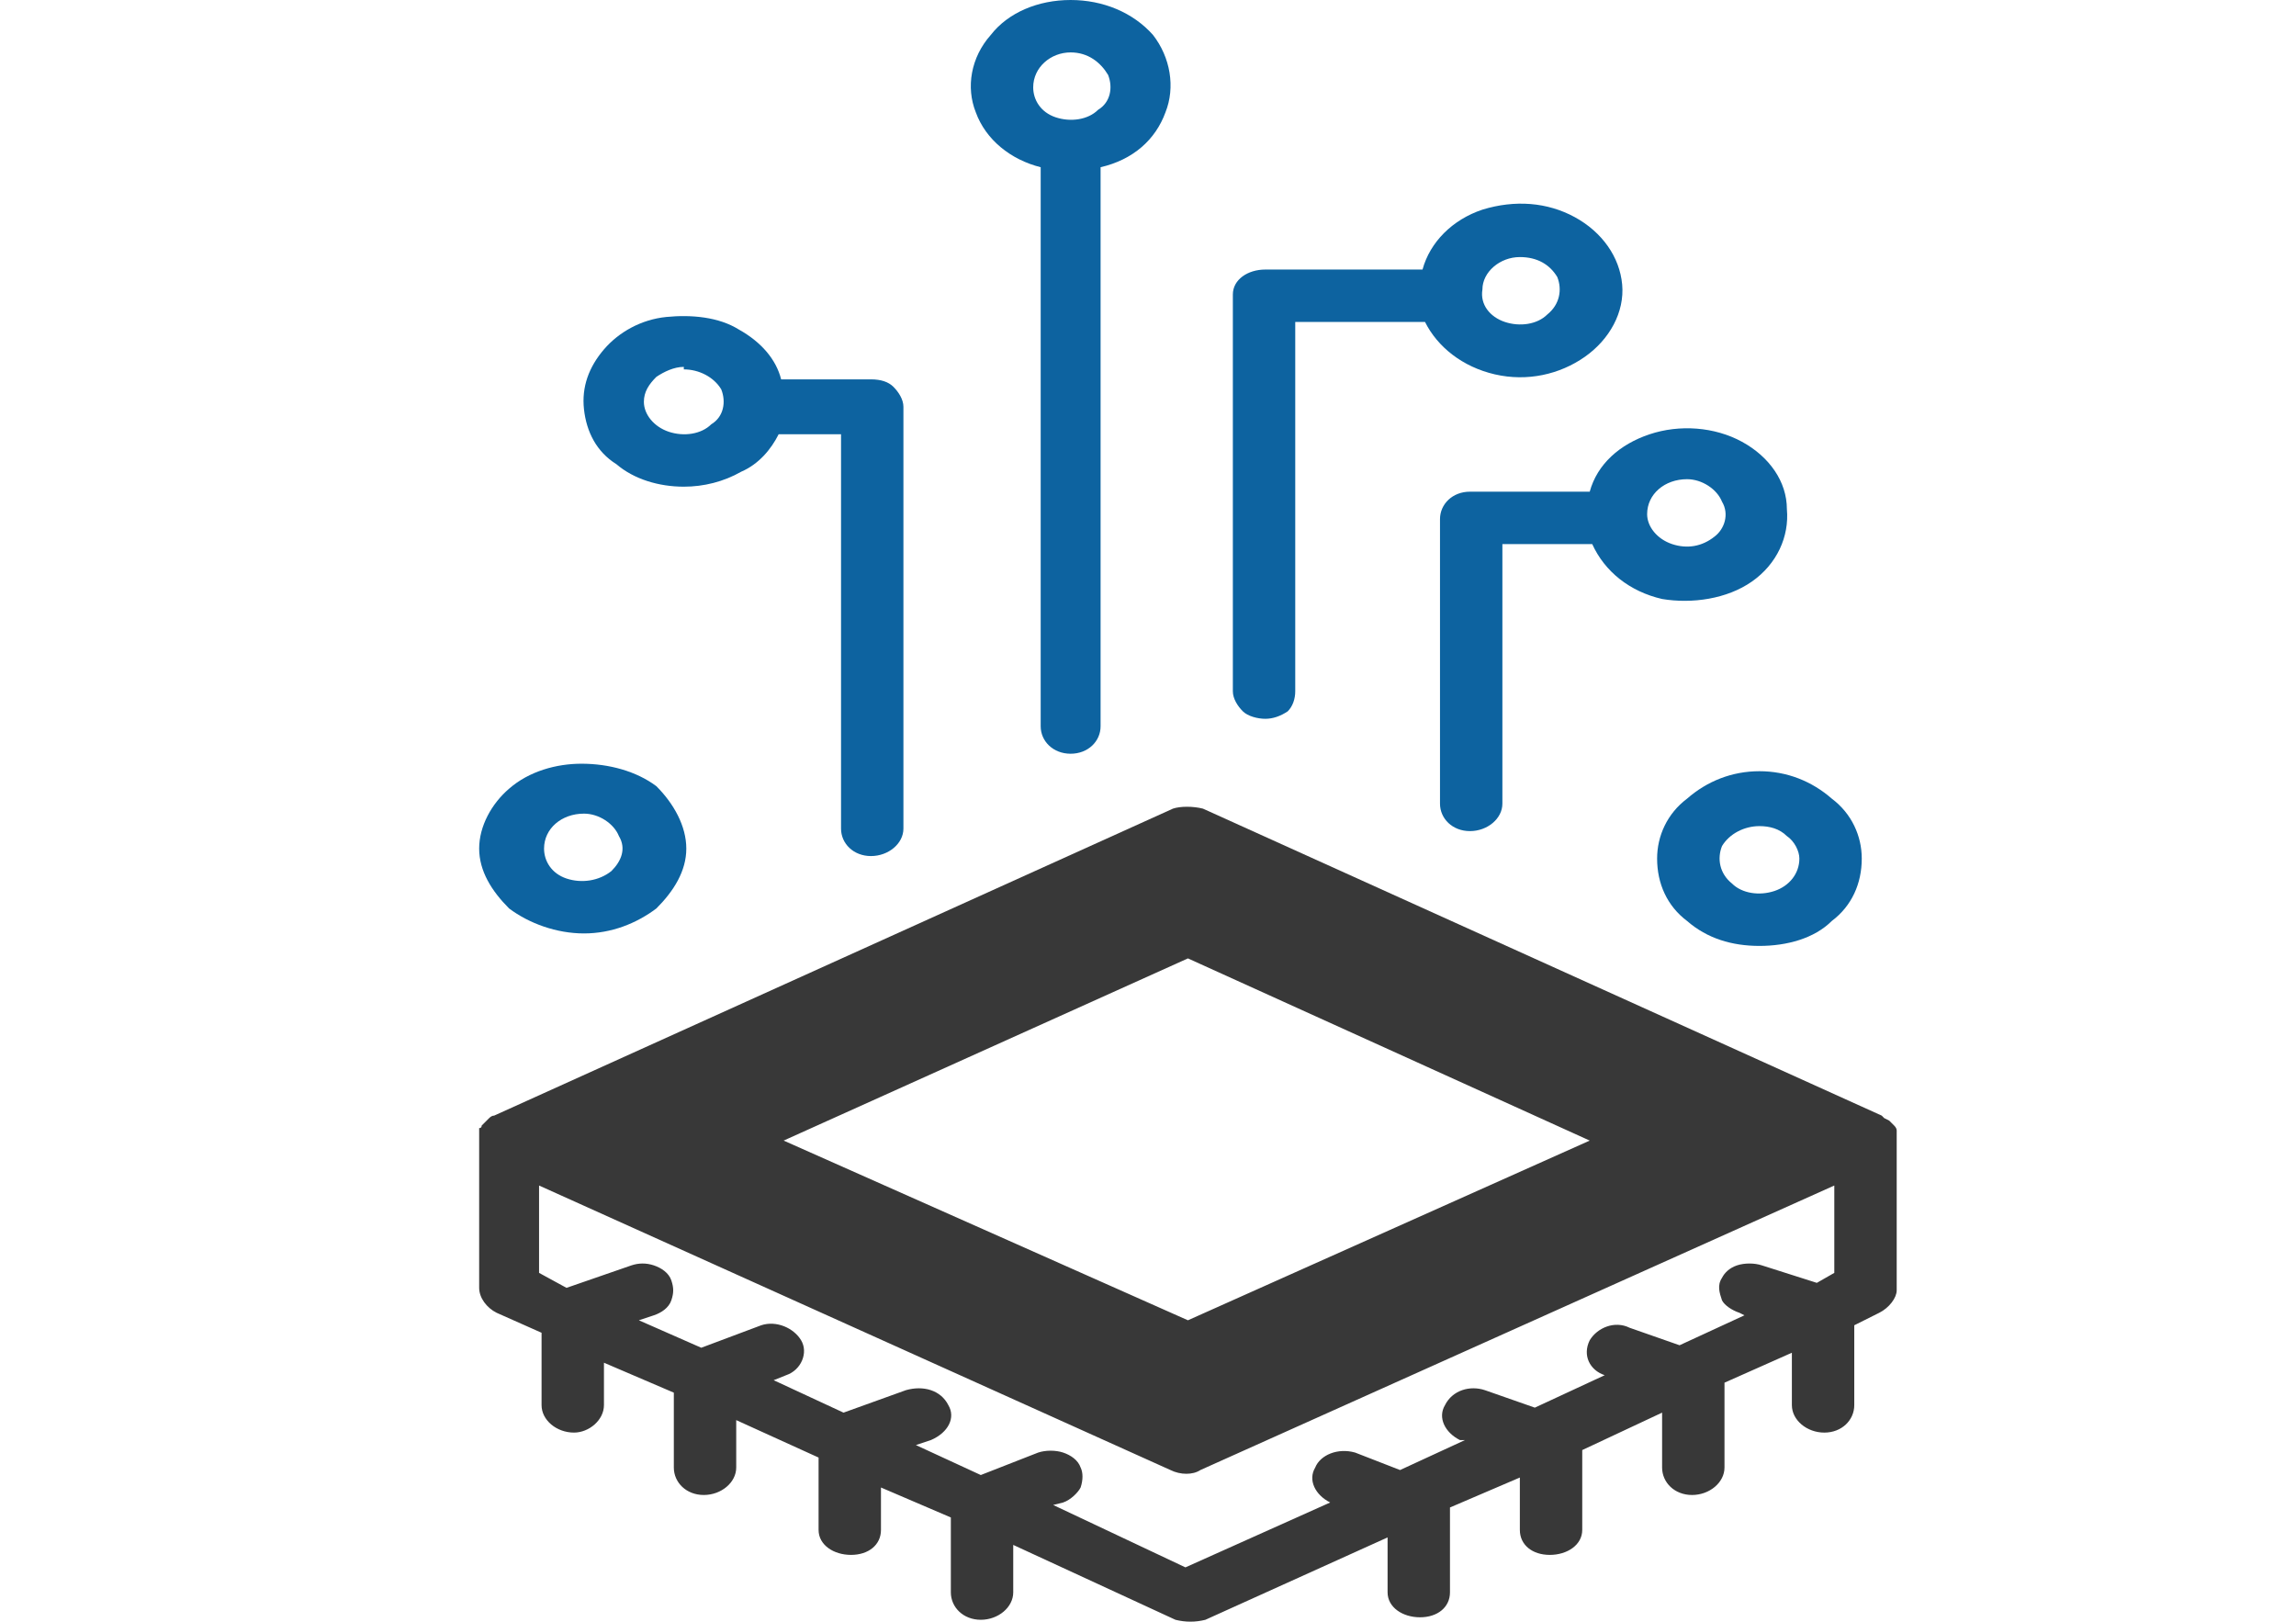
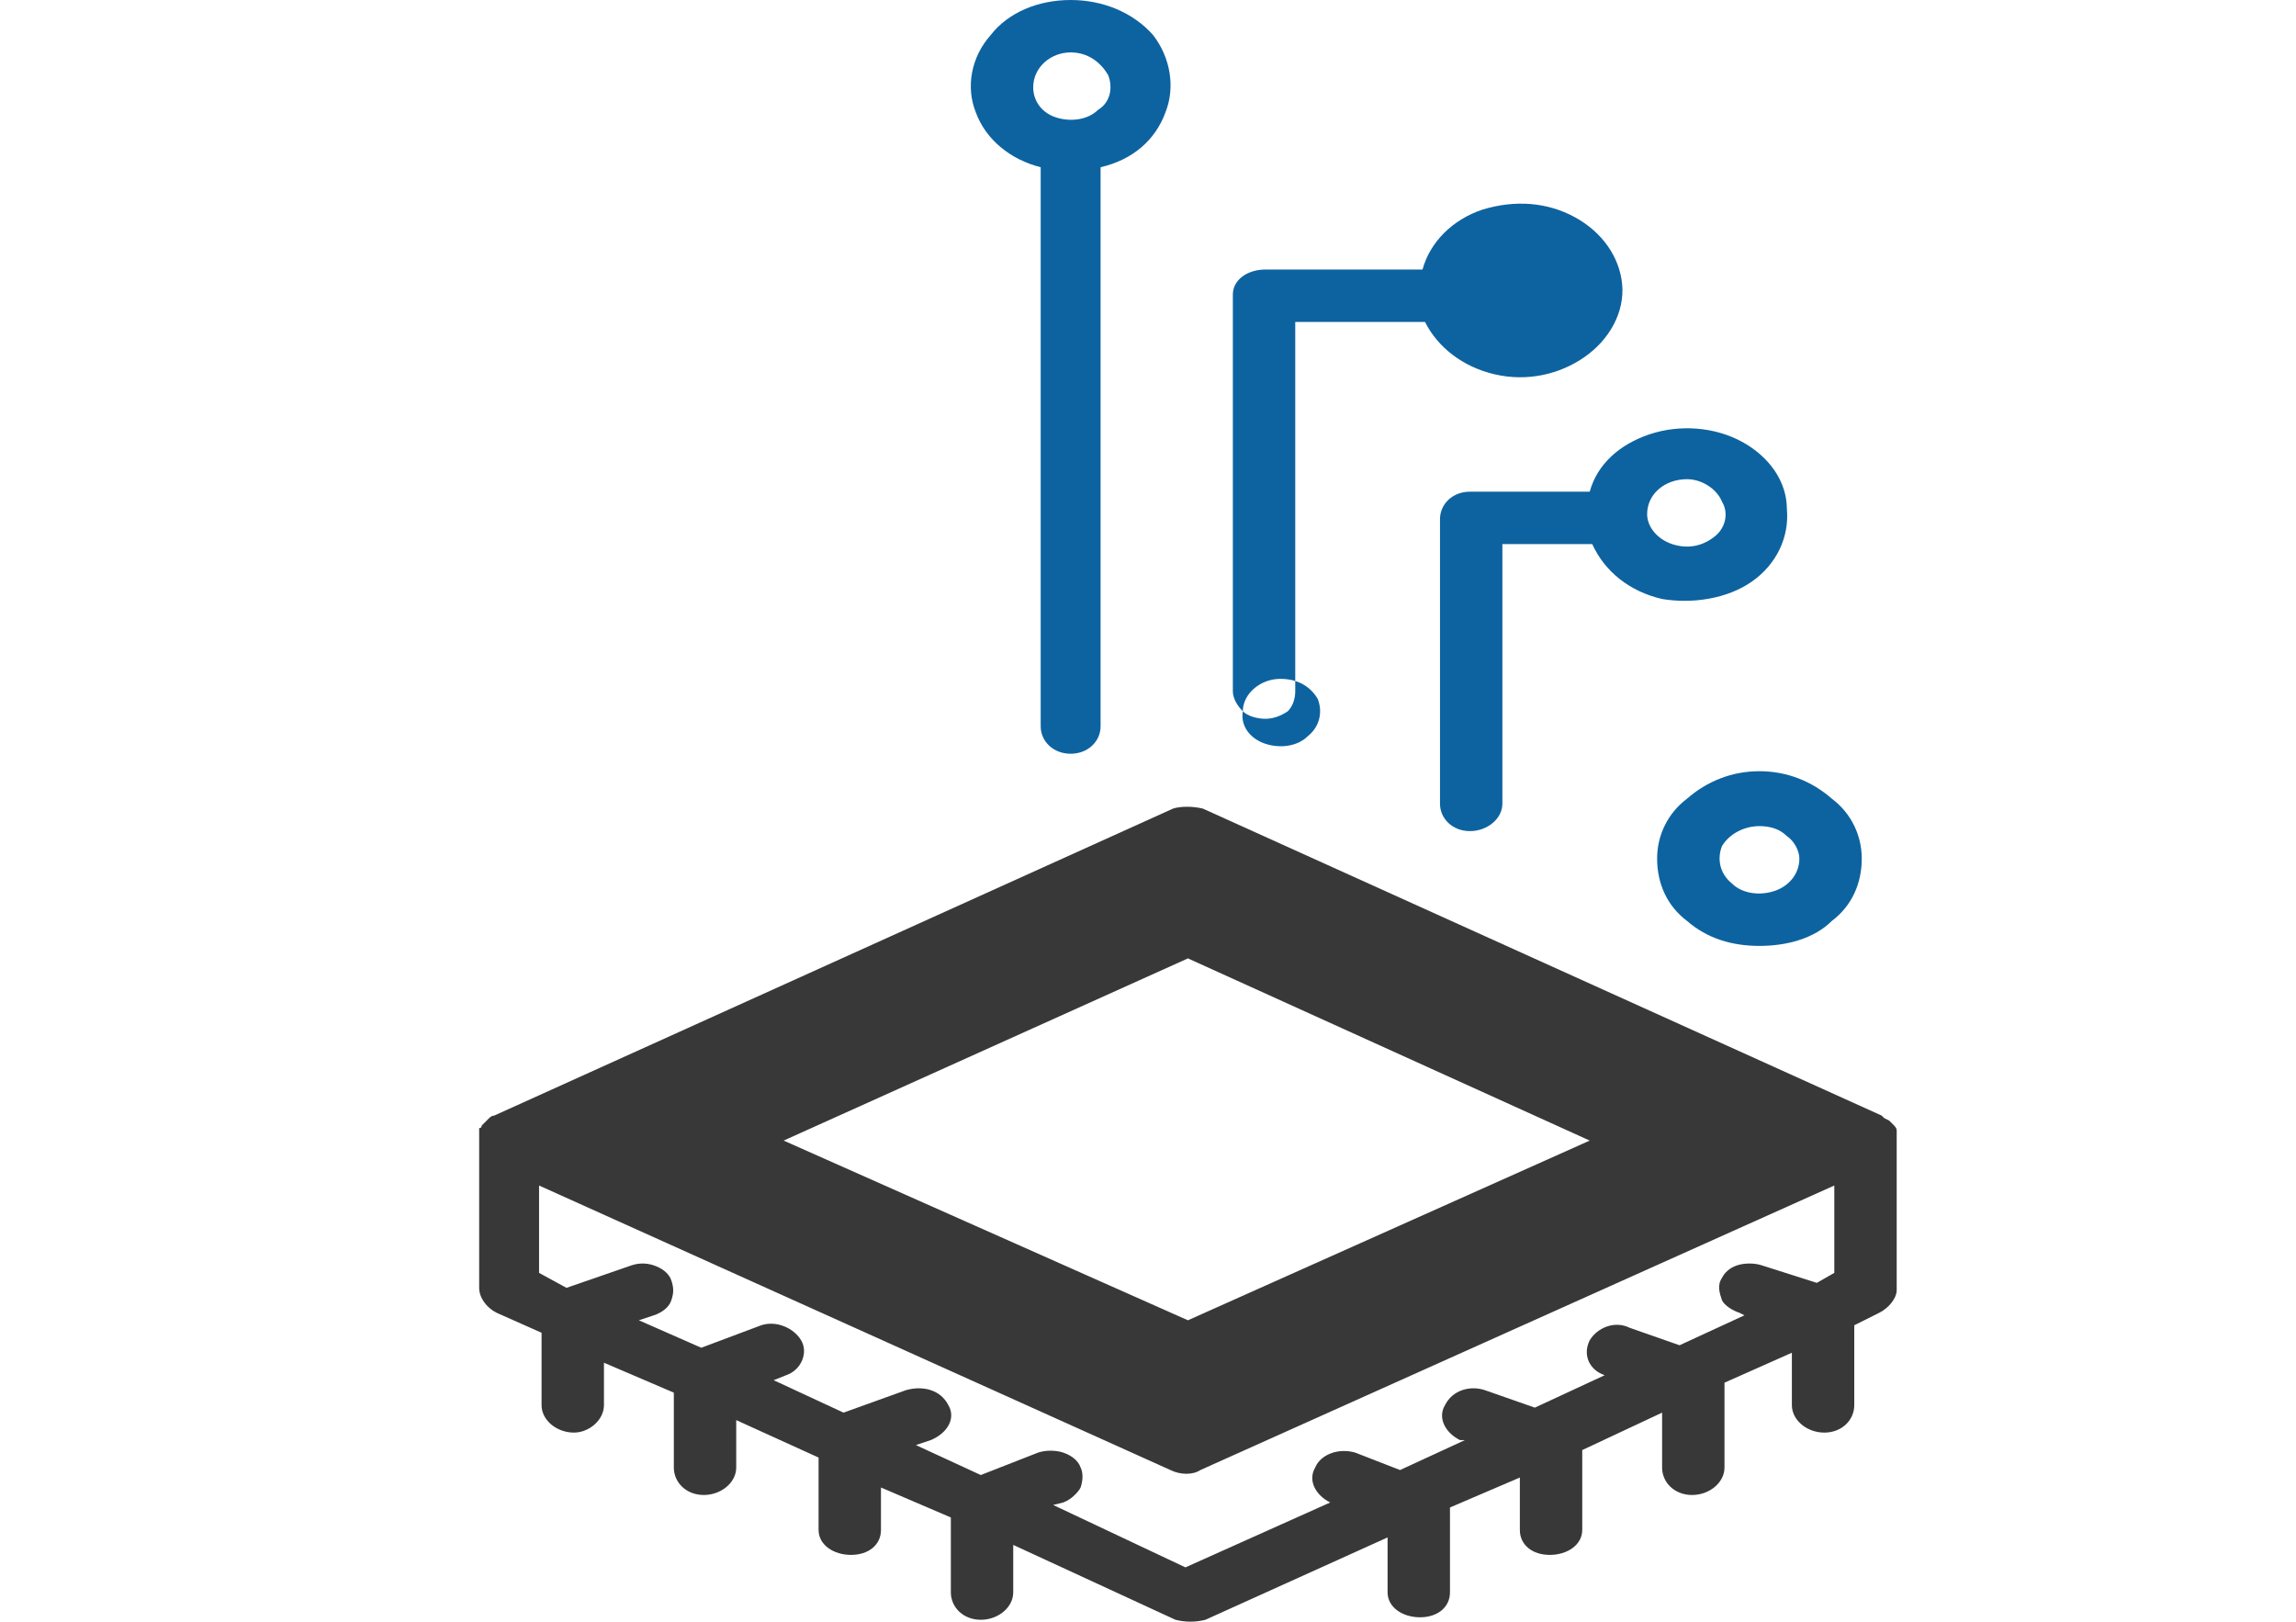
<svg xmlns="http://www.w3.org/2000/svg" version="1.2" viewBox="0 0 92 65" width="92" height="65">
  <title>New Project</title>
  <style>
		.s0 { fill: #383838 } 
		.s1 { fill: #0d63a0 } 
	</style>
  <path id="Layer copy" fill-rule="evenodd" class="s0" d="m76 45.4q0 0.1 0 0.3v6c0 0.3-0.3 0.7-0.7 0.9l-1 0.5v3.2c0 0.6-0.5 1.1-1.2 1.1-0.7 0-1.3-0.5-1.3-1.1v-2.1l-2.7 1.2v3.4c0 0.6-0.6 1.1-1.3 1.1-0.7 0-1.2-0.5-1.2-1.1v-2.2l-3.2 1.5v3.2c0 0.6-0.6 1-1.3 1-0.7 0-1.2-0.4-1.2-1v-2.1l-2.8 1.2v3.4c0 0.6-0.5 1-1.2 1-0.7 0-1.3-0.4-1.3-1v-2.2l-7.3 3.3c-0.4 0.1-0.8 0.1-1.2 0l-6.5-3v1.9c0 0.6-0.6 1.1-1.3 1.1-0.7 0-1.2-0.5-1.2-1.1v-3l-2.8-1.2v1.7c0 0.6-0.5 1-1.2 1-0.7 0-1.3-0.4-1.3-1v-2.9l-3.3-1.5v1.9c0 0.6-0.6 1.1-1.3 1.1-0.7 0-1.2-0.5-1.2-1.1v-3l-2.8-1.2v1.7c0 0.6-0.6 1.1-1.2 1.1-0.7 0-1.3-0.5-1.3-1.1v-2.9l-1.8-0.8c-0.4-0.2-0.7-0.6-0.7-1v-6q0-0.1 0-0.3v-0.1q0.1 0 0.1-0.1 0.1-0.1 0.1-0.1l0.1-0.1 0.1-0.1q0.1-0.1 0.2-0.1l27.2-12.3c0.3-0.1 0.8-0.1 1.2 0l27.2 12.3q0.1 0.1 0.1 0.1l0.2 0.1 0.1 0.1q0.1 0.1 0.1 0.1 0.1 0.1 0.1 0.2v0.1zm-12.3 0.3l-16.1-7.3-16.2 7.3 16.2 7.2zm-10.4 14.5c-0.6-0.3-0.9-0.9-0.6-1.4 0.2-0.5 0.9-0.8 1.6-0.6l1.8 0.7 2.6-1.2h-0.2c-0.6-0.3-0.9-0.9-0.6-1.4 0.3-0.6 1-0.8 1.6-0.6l2 0.7 2.8-1.3c-0.6-0.2-0.9-0.8-0.6-1.4 0.3-0.5 1-0.8 1.6-0.5l2 0.7 2.6-1.2-0.2-0.1c-0.3-0.1-0.6-0.3-0.7-0.5-0.1-0.3-0.2-0.6 0-0.9 0.1-0.2 0.3-0.4 0.6-0.5 0.3-0.1 0.7-0.1 1 0l2.2 0.7 0.7-0.4v-3.5l-25.4 11.4c-0.3 0.2-0.8 0.2-1.2 0l-25.3-11.4v3.5l1.1 0.6 2.6-0.9c0.3-0.1 0.6-0.1 0.9 0 0.3 0.1 0.6 0.3 0.7 0.6 0.1 0.3 0.1 0.5 0 0.8-0.1 0.3-0.4 0.5-0.7 0.6l-0.6 0.2 2.5 1.1 2.4-0.9c0.6-0.2 1.3 0.1 1.6 0.6 0.3 0.5 0 1.2-0.6 1.4l-0.5 0.2 2.8 1.3 2.5-0.9c0.7-0.2 1.4 0 1.7 0.6 0.3 0.5 0 1.1-0.7 1.4l-0.6 0.2 2.6 1.2 2.3-0.9c0.3-0.1 0.7-0.1 1 0 0.3 0.1 0.6 0.3 0.7 0.6 0.1 0.2 0.1 0.5 0 0.8-0.1 0.2-0.4 0.5-0.7 0.6l-0.4 0.1 5.3 2.5z" />
-   <path id="Layer copy 2" fill-rule="evenodd" class="s1" d="m49.8 28.5c-0.2-0.2-0.4-0.5-0.4-0.8v-15.9c0-0.6 0.6-1 1.3-1h6.3c0.3-1.1 1.2-2 2.4-2.4 1.3-0.4 2.6-0.3 3.7 0.3 1.1 0.6 1.8 1.6 1.9 2.7 0.1 1.1-0.5 2.2-1.5 2.9-1 0.7-2.3 1-3.6 0.7-1.3-0.3-2.3-1.1-2.8-2.1h-5.2v14.8c0 0.3-0.1 0.6-0.3 0.8-0.3 0.2-0.6 0.3-0.9 0.3-0.3 0-0.7-0.1-0.9-0.3zm9.6-16.9c-0.1 0.6 0.3 1.1 0.9 1.3 0.6 0.2 1.3 0.1 1.7-0.3 0.5-0.4 0.6-1 0.4-1.5-0.3-0.5-0.8-0.8-1.5-0.8-0.8 0-1.5 0.6-1.5 1.3z" />
-   <path id="Layer copy 3" fill-rule="evenodd" class="s1" d="m24.7 18.6c-0.8-0.5-1.2-1.3-1.3-2.2-0.1-0.9 0.2-1.7 0.8-2.4 0.6-0.7 1.5-1.2 2.5-1.3 1-0.1 2.1 0 2.9 0.5 0.9 0.5 1.5 1.2 1.7 2h3.6c0.4 0 0.7 0.1 0.9 0.3 0.2 0.2 0.4 0.5 0.4 0.8v16.9c0 0.6-0.6 1.1-1.3 1.1-0.7 0-1.2-0.5-1.2-1.1v-15.8h-2.5c-0.3 0.6-0.8 1.2-1.5 1.5-0.7 0.4-1.5 0.6-2.3 0.6-1 0-2-0.3-2.7-0.9zm2.7-3.9c-0.4 0-0.8 0.2-1.1 0.4-0.3 0.3-0.5 0.6-0.5 1 0 0.5 0.4 1 1 1.2 0.6 0.2 1.3 0.1 1.7-0.3 0.5-0.3 0.6-0.9 0.4-1.4-0.3-0.5-0.9-0.8-1.5-0.8z" />
-   <path id="Layer copy 4" fill-rule="evenodd" class="s1" d="m20.4 36.4c-0.7-0.7-1.2-1.5-1.2-2.4 0-0.9 0.5-1.8 1.2-2.4 0.8-0.7 1.9-1 2.9-1 1.1 0 2.2 0.3 3 0.9 0.7 0.7 1.2 1.6 1.2 2.5 0 0.9-0.5 1.7-1.2 2.4-0.8 0.6-1.8 1-2.9 1-1.1 0-2.2-0.4-3-1zm1.4-2.4c0 0.5 0.3 1 0.9 1.2 0.6 0.2 1.3 0.1 1.8-0.3 0.4-0.4 0.6-0.9 0.3-1.4-0.2-0.5-0.8-0.9-1.4-0.9-0.9 0-1.6 0.6-1.6 1.4z" />
+   <path id="Layer copy 2" fill-rule="evenodd" class="s1" d="m49.8 28.5c-0.2-0.2-0.4-0.5-0.4-0.8v-15.9c0-0.6 0.6-1 1.3-1h6.3c0.3-1.1 1.2-2 2.4-2.4 1.3-0.4 2.6-0.3 3.7 0.3 1.1 0.6 1.8 1.6 1.9 2.7 0.1 1.1-0.5 2.2-1.5 2.9-1 0.7-2.3 1-3.6 0.7-1.3-0.3-2.3-1.1-2.8-2.1h-5.2v14.8c0 0.3-0.1 0.6-0.3 0.8-0.3 0.2-0.6 0.3-0.9 0.3-0.3 0-0.7-0.1-0.9-0.3zc-0.1 0.6 0.3 1.1 0.9 1.3 0.6 0.2 1.3 0.1 1.7-0.3 0.5-0.4 0.6-1 0.4-1.5-0.3-0.5-0.8-0.8-1.5-0.8-0.8 0-1.5 0.6-1.5 1.3z" />
  <path id="Layer copy 5" fill-rule="evenodd" class="s1" d="m39.1 4.5c-0.4-1-0.2-2.2 0.6-3.1 0.7-0.9 1.9-1.4 3.2-1.4 1.3 0 2.5 0.5 3.3 1.4 0.7 0.9 0.9 2.1 0.5 3.1-0.4 1.1-1.3 1.9-2.6 2.2v22.4c0 0.6-0.5 1.1-1.2 1.1-0.7 0-1.2-0.5-1.2-1.1v-22.4c-1.2-0.3-2.2-1.1-2.6-2.2zm2.3-1c0 0.5 0.3 1 0.9 1.2 0.6 0.2 1.3 0.1 1.7-0.3 0.5-0.3 0.6-0.9 0.4-1.4-0.3-0.5-0.8-0.9-1.5-0.9-0.8 0-1.5 0.6-1.5 1.4z" />
  <path id="Layer copy 6" fill-rule="evenodd" class="s1" d="m63.7 19.7c0.3-1.1 1.2-1.9 2.4-2.3 1.2-0.4 2.6-0.3 3.7 0.3 1.1 0.6 1.8 1.6 1.8 2.7 0.1 1.1-0.4 2.2-1.4 2.9-1 0.7-2.4 0.9-3.6 0.7-1.3-0.3-2.3-1.1-2.8-2.2h-3.6v10.4c0 0.6-0.6 1.1-1.3 1.1-0.7 0-1.2-0.5-1.2-1.1v-11.4c0-0.6 0.5-1.1 1.2-1.1h4.8zm2.3 0.9c0 0.5 0.4 1 1 1.2 0.6 0.2 1.2 0.1 1.7-0.3 0.4-0.3 0.6-0.9 0.3-1.4-0.2-0.5-0.8-0.9-1.4-0.9-0.9 0-1.6 0.6-1.6 1.4z" />
  <path id="Layer copy 7" fill-rule="evenodd" class="s1" d="m67.6 32c0.8-0.7 1.8-1.1 2.9-1.1 1.1 0 2.1 0.4 2.9 1.1 0.8 0.6 1.2 1.5 1.2 2.4 0 1-0.4 1.9-1.2 2.5-0.7 0.7-1.8 1-2.9 1-1.1 0-2.1-0.3-2.9-1-0.8-0.6-1.2-1.5-1.2-2.5 0-0.9 0.4-1.8 1.2-2.4zm4 1.5c-0.3-0.3-0.7-0.4-1.1-0.4-0.6 0-1.2 0.3-1.5 0.8-0.2 0.5-0.1 1.1 0.4 1.5 0.4 0.4 1.1 0.5 1.7 0.3 0.6-0.2 1-0.7 1-1.3 0-0.3-0.2-0.7-0.5-0.9z" />
</svg>